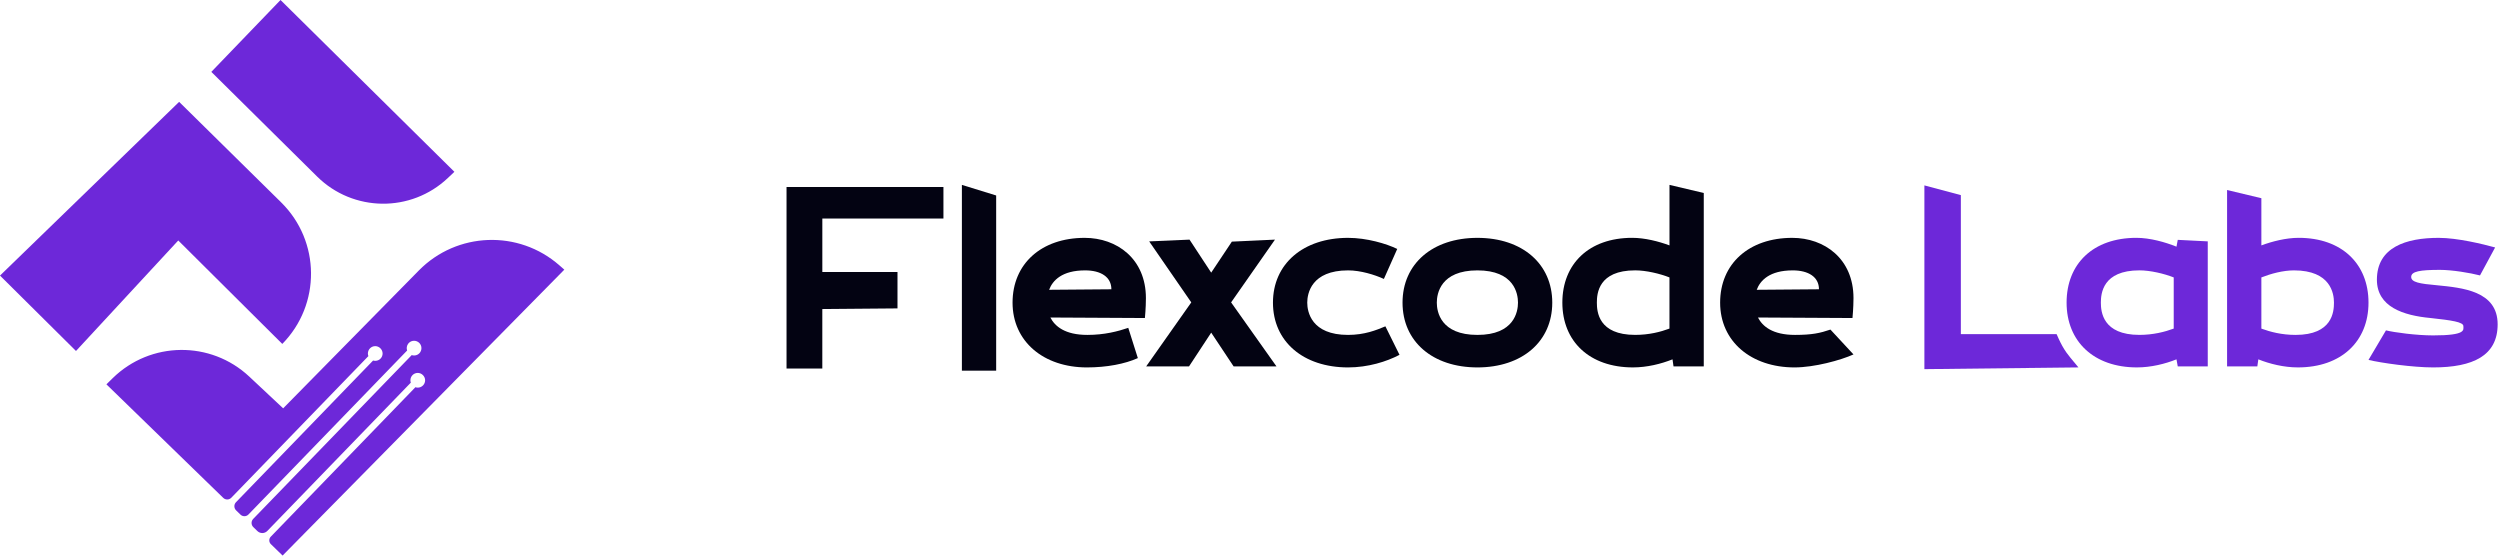
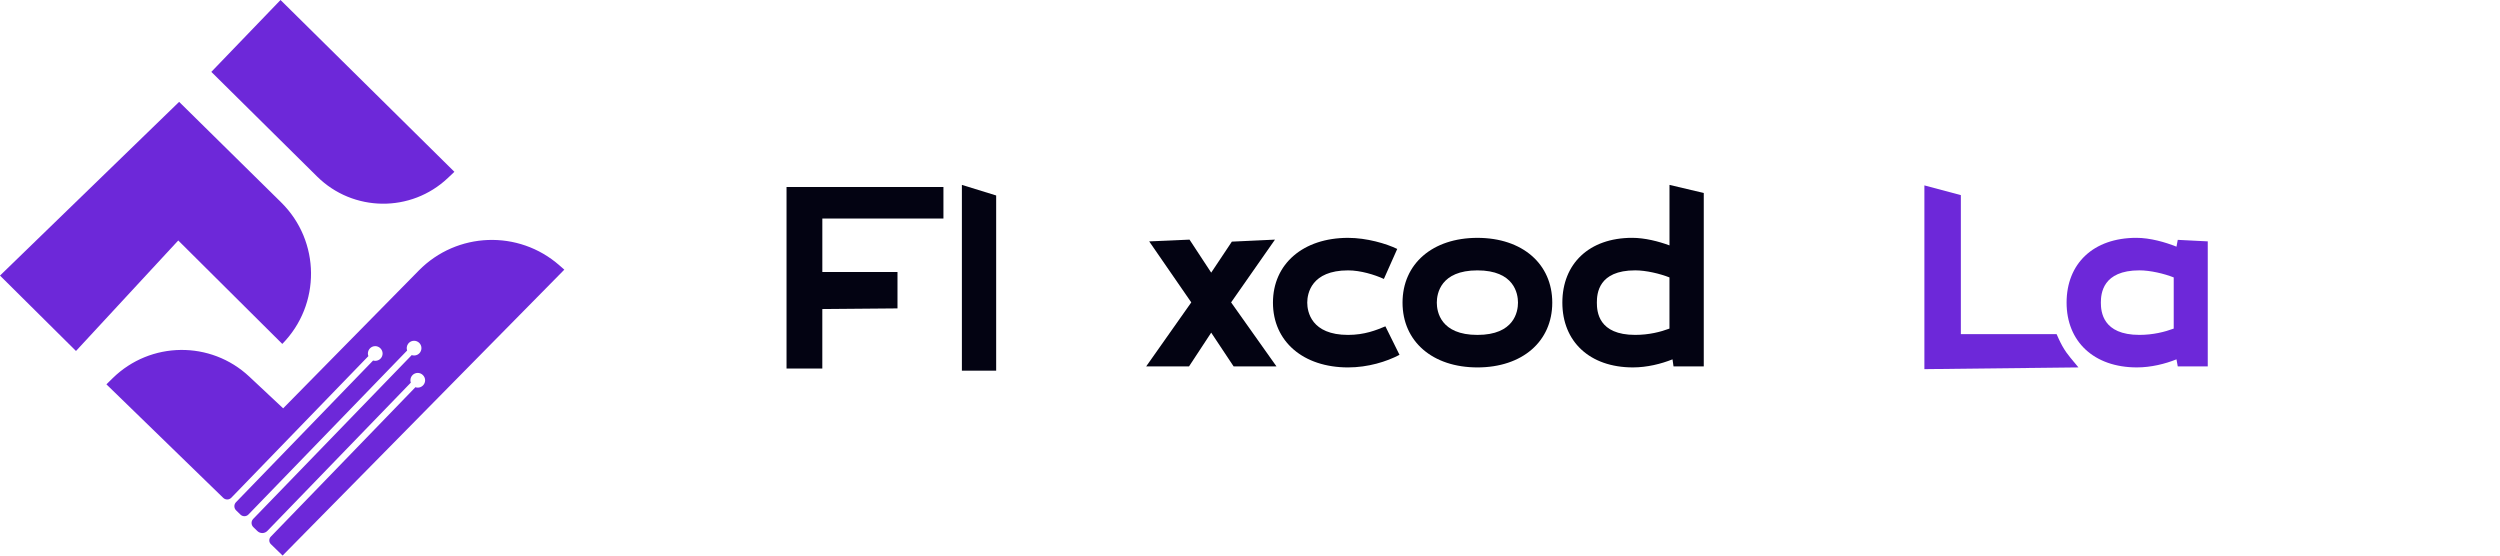
<svg xmlns="http://www.w3.org/2000/svg" width="225" height="50" viewBox="0 0 225 50" fill="none">
  <path d="M50.348 23.883C46.674 20.659 41.123 20.862 37.693 24.345L25.484 36.75L22.433 33.892C18.961 30.64 13.543 30.704 10.145 34.032L9.578 34.591L20.091 44.807C20.294 45.006 20.62 45.001 20.817 44.797L33.154 32.05C33.125 31.977 33.11 31.897 33.11 31.815C33.11 31.449 33.407 31.152 33.772 31.152C34.131 31.152 34.436 31.459 34.435 31.817C34.434 32.181 34.138 32.476 33.772 32.476C33.706 32.476 33.64 32.465 33.579 32.447L21.24 45.199C21.04 45.405 21.045 45.734 21.251 45.934L21.642 46.315C21.844 46.511 22.166 46.506 22.361 46.304L36.641 31.547V31.546C36.576 31.356 36.599 31.138 36.72 30.957C36.927 30.656 37.339 30.579 37.641 30.786C37.944 30.993 38.021 31.405 37.814 31.707C37.641 31.958 37.328 32.053 37.055 31.959L22.788 46.702C22.588 46.909 22.593 47.239 22.799 47.44L23.165 47.796C23.416 48.041 23.818 48.034 24.062 47.782L36.973 34.438C36.951 34.372 36.937 34.299 36.937 34.225C36.937 33.859 37.231 33.564 37.596 33.562C37.954 33.561 38.261 33.866 38.261 34.225C38.261 34.59 37.965 34.887 37.599 34.887C37.525 34.887 37.453 34.874 37.386 34.85L24.371 48.3C24.186 48.49 24.191 48.793 24.382 48.977L25.434 50L50.788 24.27L50.348 23.883Z" fill="#6D28D9" />
  <path d="M0 24.802L6.839 31.589L16.043 21.643L25.406 30.953C28.893 27.407 28.848 21.706 25.305 18.216L16.122 9.167L0 24.802Z" fill="#6D28D9" />
  <path d="M19.019 6.469L28.538 15.886C31.784 19.097 36.991 19.156 40.307 16.02L40.896 15.463L25.247 0L19.019 6.469Z" fill="#6D28D9" />
  <path d="M74.01 27.814L80.774 27.756V24.479H74.01V19.669H84.909V16.832H70.788V33.168H74.008V27.814H74.01Z" fill="#030312" />
  <path d="M89.655 33.36H86.57V16.64L89.655 17.593V33.36Z" fill="#030312" />
-   <path d="M103.041 28.622L94.533 28.576C94.942 29.37 95.849 30.142 97.868 30.142C99.388 30.142 100.613 29.824 101.544 29.506L102.406 32.229C101.249 32.751 99.615 33.068 97.823 33.068C93.921 33.068 91.13 30.732 91.13 27.238C91.13 23.744 93.716 21.407 97.619 21.407C100.523 21.407 103.132 23.29 103.132 26.829C103.132 27.714 103.041 28.622 103.041 28.622ZM94.42 26.081L100.024 26.035C100.024 24.924 99.071 24.334 97.664 24.334C95.577 24.334 94.737 25.241 94.42 26.081Z" fill="#030312" />
  <path d="M114.748 21.566L110.8 27.215L114.884 32.978H111.027L109.008 29.938L107.011 32.978H103.154L107.215 27.215L103.427 21.725C104.243 21.702 105.922 21.611 107.057 21.566L109.008 24.538L110.868 21.747L114.748 21.566Z" fill="#030312" />
  <path d="M124.685 29.37L125.955 31.934C124.798 32.547 123.119 33.068 121.327 33.068C117.289 33.068 114.566 30.732 114.566 27.238C114.566 23.744 117.289 21.407 121.327 21.407C123.006 21.407 124.776 21.929 125.751 22.405L124.549 25.105C123.709 24.719 122.439 24.334 121.327 24.334C118.015 24.334 117.652 26.421 117.652 27.238C117.652 28.055 118.015 30.142 121.327 30.142C122.824 30.14 123.868 29.711 124.685 29.37Z" fill="#030312" />
  <path d="M126.228 27.238C126.228 23.744 128.927 21.407 132.966 21.407C137.004 21.407 139.704 23.744 139.704 27.238C139.704 30.732 137.004 33.068 132.966 33.068C128.927 33.067 126.228 30.73 126.228 27.238ZM129.313 27.238C129.313 28.055 129.653 30.142 132.966 30.142C136.278 30.142 136.619 28.055 136.619 27.238C136.619 26.421 136.278 24.334 132.966 24.334C129.653 24.334 129.313 26.421 129.313 27.238Z" fill="#030312" />
  <path d="M150.526 32.341C149.505 32.749 148.235 33.067 146.964 33.067C143.062 33.067 140.612 30.73 140.612 27.236C140.612 23.742 143.016 21.405 146.896 21.405C148.03 21.405 149.278 21.723 150.254 22.086V16.64L153.339 17.369V32.978H150.617L150.526 32.341ZM150.252 29.573V24.968C149.39 24.627 148.142 24.332 147.167 24.332C143.854 24.332 143.718 26.419 143.718 27.236C143.718 28.053 143.854 30.14 147.167 30.14C148.416 30.14 149.46 29.869 150.252 29.573Z" fill="#030312" />
-   <path d="M166.723 28.622L158.216 28.576C158.624 29.37 159.531 30.142 161.551 30.142C163.071 30.142 163.809 29.98 164.739 29.662L166.814 31.899C165.657 32.421 163.298 33.068 161.505 33.068C157.603 33.068 154.812 30.732 154.812 27.238C154.812 23.744 157.399 21.407 161.301 21.407C164.205 21.407 166.814 23.29 166.814 26.829C166.814 27.714 166.723 28.622 166.723 28.622ZM158.104 26.081L163.707 26.035C163.707 24.924 162.755 24.334 161.348 24.334C159.259 24.334 158.42 25.241 158.104 26.081Z" fill="#030312" />
  <path d="M185.093 30.072L185.286 30.499C185.48 30.925 185.704 31.34 185.974 31.722C186.089 31.884 186.212 32.043 186.339 32.197L187.06 33.067L173.195 33.223V16.685L176.477 17.561V30.071H185.093V30.072Z" fill="#6D28D9" />
  <path d="M195.884 32.341C194.864 32.749 193.593 33.067 192.322 33.067C188.443 33.067 185.993 30.73 185.993 27.236C185.993 23.742 188.375 21.405 192.277 21.405C193.502 21.405 194.864 21.791 195.884 22.2L195.998 21.587L198.698 21.723V32.976H195.998L195.884 32.341ZM195.635 29.573V24.968C194.773 24.627 193.525 24.332 192.549 24.332C189.237 24.332 189.078 26.419 189.078 27.236C189.078 28.053 189.237 30.14 192.549 30.14C193.774 30.14 194.841 29.869 195.635 29.573Z" fill="#6D28D9" />
-   <path d="M203.16 32.976H200.437V17.101L203.523 17.839V22.086C204.498 21.723 205.746 21.405 206.88 21.405C210.76 21.405 213.165 23.742 213.165 27.236C213.165 30.73 210.714 33.067 206.812 33.067C205.542 33.067 204.271 32.749 203.25 32.341L203.16 32.976ZM210.057 27.238C210.057 26.421 209.769 24.334 206.457 24.334C205.481 24.334 204.385 24.629 203.523 24.969V29.575C204.317 29.869 205.36 30.142 206.608 30.142C209.92 30.14 210.057 28.055 210.057 27.238Z" fill="#6D28D9" />
-   <path d="M219.479 21.407C221.181 21.407 223.495 21.976 224.561 22.271L223.2 24.788C222.315 24.561 220.705 24.288 219.593 24.288C217.801 24.288 217.007 24.424 217.007 24.924C217.007 25.4 217.755 25.536 219.321 25.672C221.589 25.899 224.788 26.171 224.788 29.189C224.788 32.002 222.588 33.068 218.98 33.068C217.165 33.068 214.276 32.663 213.165 32.391L214.738 29.733C215.464 29.915 217.46 30.187 218.98 30.187C221.998 30.187 221.703 29.688 221.703 29.348C221.703 28.985 220.659 28.826 218.753 28.622C216.303 28.395 213.921 27.623 213.921 25.173C213.921 22.247 216.553 21.407 219.479 21.407Z" fill="#6D28D9" />
</svg>